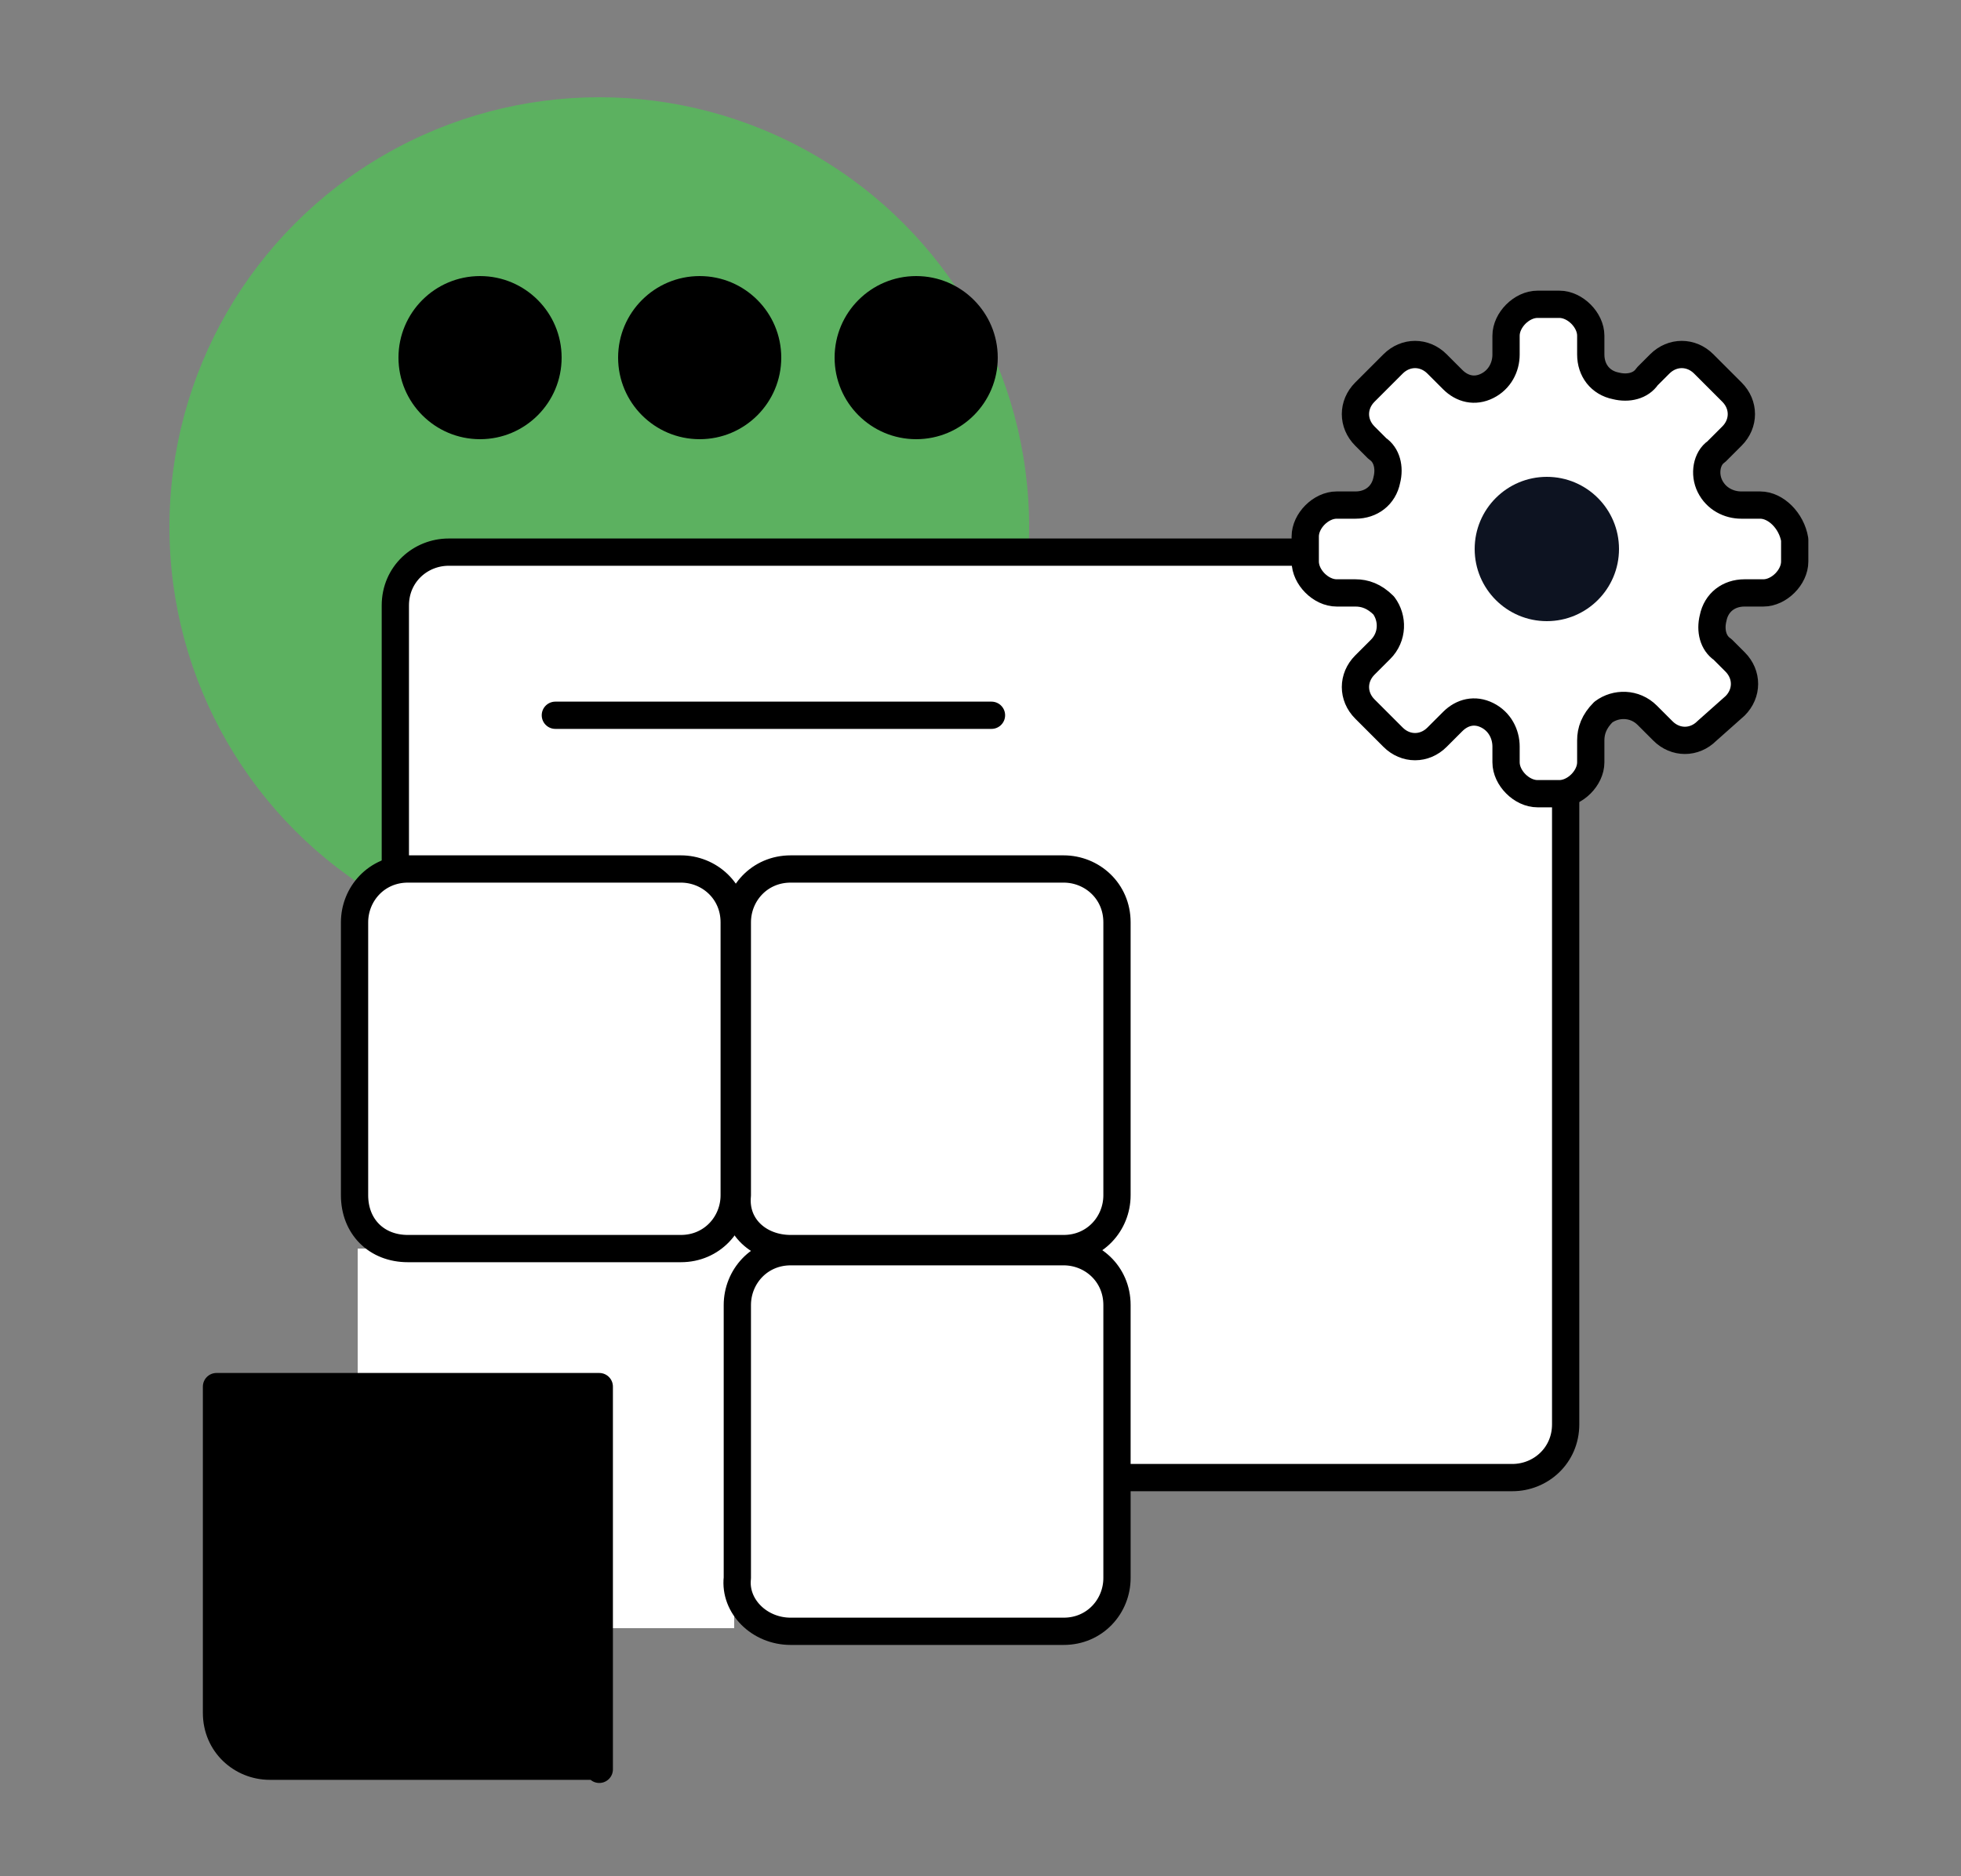
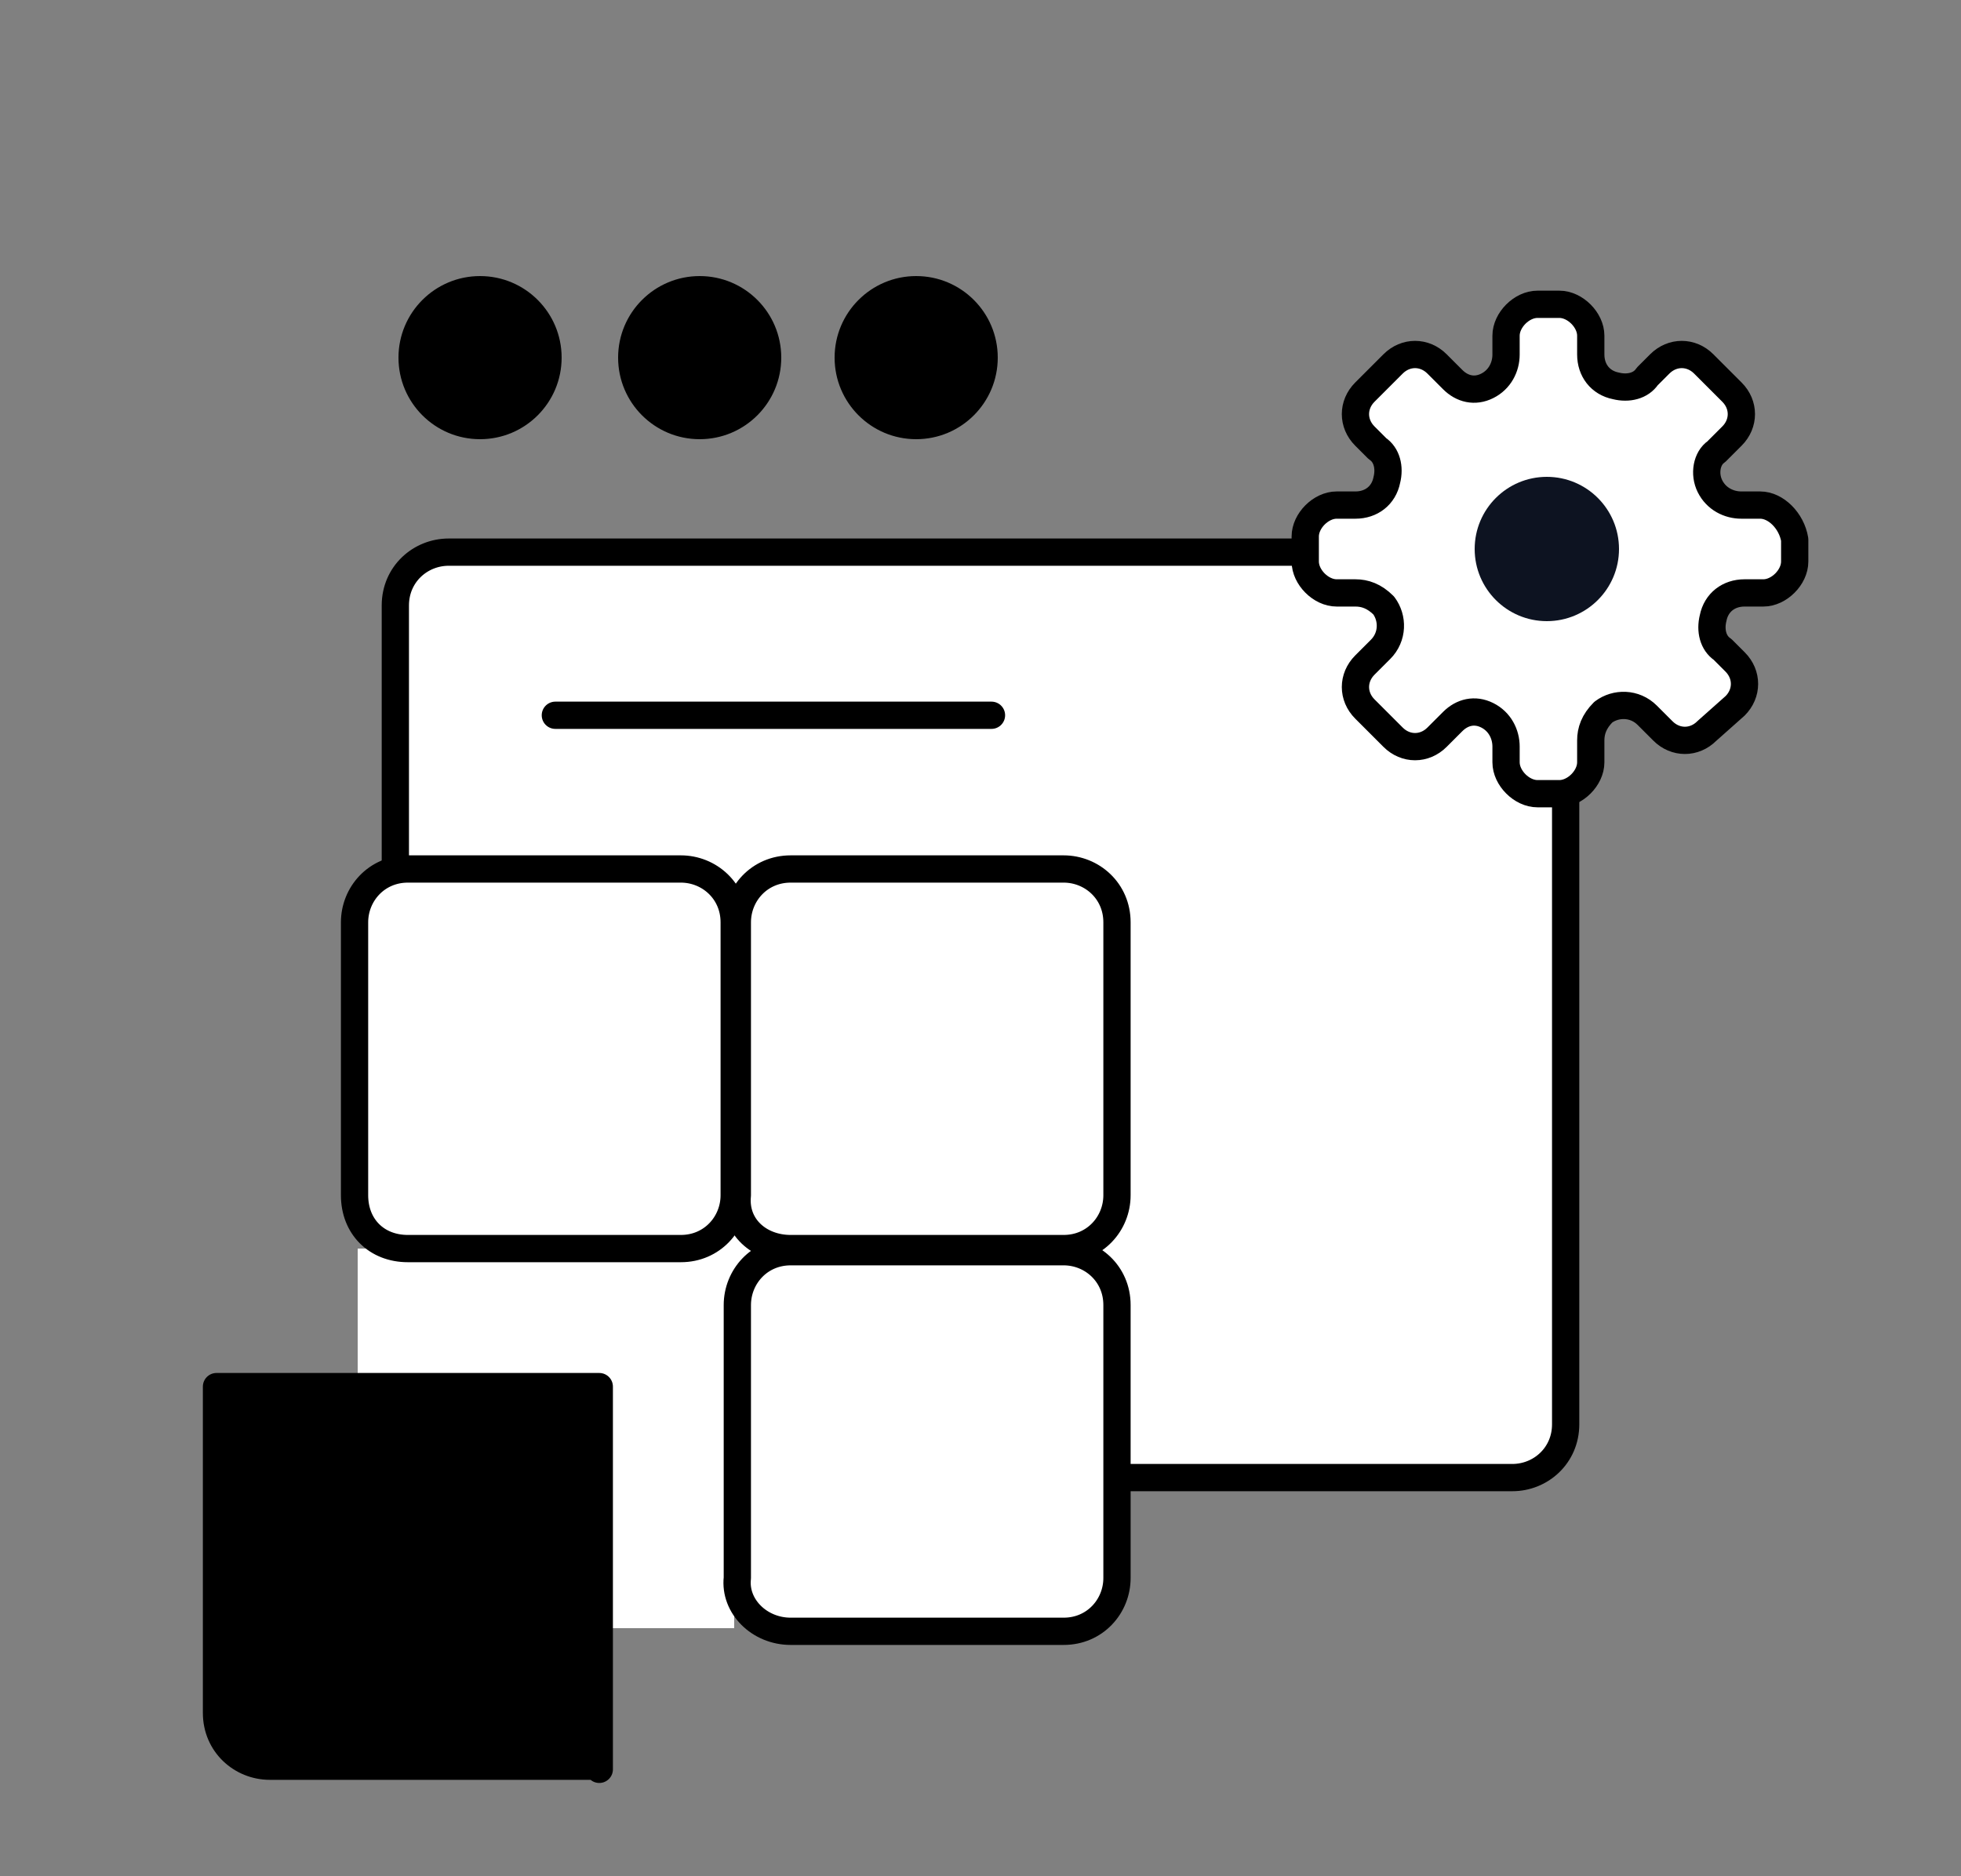
<svg xmlns="http://www.w3.org/2000/svg" version="1.1" id="Layer_1" x="0px" y="0px" viewBox="0 0 62.5 59.8" style="enable-background:new 0 0 62.5 59.8;" xml:space="preserve">
  <rect x="0" y="0" width="62.5" height="59.8" fill="#808080" stroke="none" />
  <style type="text/css">
	.st0{display:none;}
	.st1{display:inline;}
	.st2{fill:#5CB160;}
	.st3{fill:#0D1321;}
	.st4{fill:#FFFFFF;stroke:#0D1321;stroke-width:0.864;stroke-linecap:round;stroke-linejoin:round;}
	.st5{fill:#0D1321;stroke:#0D1321;stroke-width:0.864;stroke-linecap:round;stroke-linejoin:round;}
	.st6{fill:none;stroke:#0D1321;stroke-width:0.864;stroke-linecap:round;stroke-linejoin:round;}
	.st7{fill:#0D1321;stroke:#FFFFFF;stroke-width:0.864;stroke-linecap:round;stroke-linejoin:round;}
	.st8{display:inline;fill:#5CB160;}
	.st9{display:inline;fill:#FFFFFF;}
	.st10{display:inline;fill:none;stroke:#000000;stroke-width:0.865;stroke-linecap:round;stroke-linejoin:round;}
	.st11{display:inline;fill:#FFFFFF;stroke:#000000;stroke-width:0.865;stroke-linecap:round;stroke-linejoin:round;}
	.st12{fill:#FFFFFF;stroke:#000000;stroke-width:0.869;stroke-linecap:round;stroke-linejoin:round;}
	.st13{fill:#FFFFFF;}
	.st14{stroke:#000000;stroke-width:0.869;stroke-linecap:round;stroke-linejoin:round;}
	.st15{fill:none;stroke:#000000;stroke-width:0.869;stroke-linecap:round;stroke-linejoin:round;}
</style>
  <g class="st0">
    <g class="st1">
      <circle class="st2" cx="37.4" cy="22.6" r="20.7" />
      <circle class="st3" cx="7.1" cy="13.1" r="2.6" />
      <circle class="st3" cx="14" cy="13.1" r="2.6" />
      <circle class="st3" cx="21" cy="13.1" r="2.6" />
      <path class="st4" d="M49.4,54.2v1.8c0,0.4-0.3,0.8-0.8,0.8H5.2c-0.4,0-0.8-0.3-0.8-0.8V19.5c0-0.4,0.3-0.8,0.8-0.8h43.4    c0.4,0,0.8,0.3,0.8,0.8v6.1" />
      <path class="st4" d="M49.4,27.6v5.6" />
      <path class="st5" d="M17.6,52.4H9.5c-0.9,0-1.6-0.7-1.6-1.6v-8.1c0-0.9,0.7-1.6,1.6-1.6h8.1c0.9,0,1.6,0.7,1.6,1.6v8.1    C19.1,51.7,18.4,52.4,17.6,52.4z" />
-       <path class="st6" d="M32.8,52.4h-8.7c-0.4,0-0.7-0.7-0.7-1.6v-8.1c0-0.9,0.3-1.6,0.7-1.6h8.7c0.4,0,0.7,0.7,0.7,1.6v8.1    C33.5,51.7,33.2,52.4,32.8,52.4z" />
      <line class="st6" x1="9.6" y1="34.3" x2="38.1" y2="34.3" />
      <line class="st6" x1="9.6" y1="28.1" x2="23.9" y2="28.1" />
    </g>
    <g class="st1">
      <path class="st3" d="M43.9,51.4C42.7,50,42,47.3,42,45.3c0-4.6,3.7-8.2,8.2-8.2s8.2,3.7,8.2,8.2c0,2-0.7,4.6-1.9,6.1" />
      <line class="st7" x1="53.4" y1="43" x2="50.3" y2="46.8" />
      <circle class="st7" cx="50.3" cy="46.9" r="1" />
      <g>
        <g id="_x3C_Radial_Repeat_x3E__00000136407026024106845310000014135807176634646677_">
          <line class="st7" x1="45" y1="50" x2="45.7" y2="49.4" />
        </g>
        <g id="_x3C_Radial_Repeat_x3E__00000183233991091911141420000015390059138553441671_">
          <line class="st7" x1="43.1" y1="45.2" x2="44.1" y2="45.2" />
        </g>
        <g id="_x3C_Radial_Repeat_x3E__00000025410811509915816750000013950546697352710074_">
          <line class="st7" x1="45.2" y1="40.4" x2="45.9" y2="41.1" />
        </g>
        <g id="_x3C_Radial_Repeat_x3E__00000072272294532654147850000010120922645997909415_">
          <line class="st7" x1="50.1" y1="38.6" x2="50.1" y2="39.5" />
        </g>
        <g id="_x3C_Radial_Repeat_x3E__00000081629032965595942110000011963905739334510997_">
          <line class="st7" x1="54.8" y1="40.7" x2="54.2" y2="41.3" />
        </g>
        <g id="_x3C_Radial_Repeat_x3E__00000023992120301232690200000009380555444001461936_">
-           <line class="st7" x1="56.7" y1="45.5" x2="55.8" y2="45.5" />
-         </g>
+           </g>
        <g id="_x3C_Radial_Repeat_x3E__00000103254910632791900530000005049749397102743958_">
          <line class="st7" x1="54.6" y1="50.3" x2="54" y2="49.6" />
        </g>
      </g>
    </g>
  </g>
  <g class="st0">
    <circle class="st8" cx="29.6" cy="34.2" r="23.4" />
    <path class="st1" d="M55.9,13v0.8H45.5V3.4h0.8c0.4,0,0.9,0.2,1.2,0.5l7.9,7.9C55.7,12,55.9,12.5,55.9,13z" />
-     <path class="st9" d="M45.5,13.8V3.4H22.1c-1.9,0-3.5,1.6-3.5,3.5v11v17.1c0.3,0,0.6,0,0.9,0h0.5c4.5,0.5,8.3,3.7,9.4,8.2   c0.1,0.3,0.1,0.7,0.2,1h22.7c1.9,0,3.5-1.6,3.5-3.5V13.8H45.5z" />
+     <path class="st9" d="M45.5,13.8V3.4H22.1c-1.9,0-3.5,1.6-3.5,3.5v11v17.1c0.3,0,0.6,0,0.9,0h0.5c4.5,0.5,8.3,3.7,9.4,8.2   c0.1,0.3,0.1,0.7,0.2,1h22.7c1.9,0,3.5-1.6,3.5-3.5V13.8H45.5" />
    <polyline class="st10" points="56.3,14.2 45.9,14.2 45.9,3.8  " />
-     <path class="st10" d="M19.1,35.8V7.3c0-1.9,1.6-3.5,3.5-3.5h24.1c0.4,0,0.9,0.2,1.2,0.5l7.9,7.9c0.3,0.3,0.5,0.8,0.5,1.2V41   c0,1.9-1.6,3.5-3.5,3.5H29.5" />
    <line class="st10" x1="26" y1="31.5" x2="34.7" y2="31.5" />
    <line class="st11" x1="9.1" y1="56.9" x2="14.9" y2="50" />
    <path class="st11" d="M24.7,44.2c0.2,0.8,0.2,1.7,0.1,2.5c-0.4,2.4-2.3,4.5-4.7,5c-4.6,1.1-8.7-2.9-7.7-7.5c0.6-3,3.3-5,6.3-5H19   C21.8,39.6,24.1,41.5,24.7,44.2z" />
    <line class="st10" x1="26" y1="26.3" x2="48.5" y2="26.3" />
    <path class="st10" d="M7.2,21.1l1.3-2c0.6-1,1.9-1.2,2.9-0.6c0.2,0.1,0.3,0.3,0.4,0.4l1,1.1c0.8,0.9,2.1,1,2.9,0.3l0,0   c0.1-0.1,0.2-0.2,0.3-0.3l1.1-1.3c0.8-0.9,2.1-1,2.9-0.3c0.1,0.1,0.2,0.2,0.3,0.3l1,1.3c0.9,1,2.5,1.9,4.5-1.1c0.7-0.9,2-1,2.9-0.3   c0.1,0.1,0.3,0.2,0.3,0.3l1,1.1c0.8,0.9,2.1,1,2.9,0.3l0,0c0.1-0.1,0.2-0.2,0.3-0.3l1.1-1.3c0.8-0.9,2.1-1,2.9-0.3   c0.1,0.1,0.2,0.2,0.3,0.3l1,1.3" />
  </g>
  <g>
-     <circle class="st2" cx="19.1" cy="16.8" r="13.7" />
    <g>
      <g>
        <circle cx="15.3" cy="11.4" r="2.6" />
        <circle cx="22.3" cy="11.4" r="2.6" />
        <circle cx="29.2" cy="11.4" r="2.6" />
        <path class="st12" d="M48.2,47.1H14.3c-1,0-1.7-0.8-1.7-1.7V19.3c0-1,0.8-1.7,1.7-1.7h33.9c1,0,1.7,0.8,1.7,1.7v26.1     C49.9,46.4,49.1,47.1,48.2,47.1z" />
        <path class="st12" d="M25.2,39.8h8.7c1,0,1.7-0.8,1.7-1.7v-8.7c0-1-0.8-1.7-1.7-1.7h-8.7c-1,0-1.7,0.8-1.7,1.7v8.7     C23.4,39.1,24.2,39.8,25.2,39.8z" />
        <rect x="11.4" y="39.8" class="st13" width="12" height="12.1" />
        <path class="st12" d="M13,39.8h8.7c1,0,1.7-0.8,1.7-1.7v-8.7c0-1-0.8-1.7-1.7-1.7H13c-1,0-1.7,0.8-1.7,1.7v8.7     C11.3,39.1,12,39.8,13,39.8z" />
        <path class="st12" d="M25.2,52h8.7c1,0,1.7-0.8,1.7-1.7v-8.7c0-1-0.8-1.7-1.7-1.7h-8.7c-1,0-1.7,0.8-1.7,1.7v8.7     C23.4,51.2,24.2,52,25.2,52z" />
        <path class="st14" d="M19.1,56.4V44.2H6.9v10.4c0,1,0.8,1.7,1.7,1.7H19.1z" />
        <line class="st15" x1="17.7" y1="22.8" x2="31.6" y2="22.8" />
      </g>
      <g>
        <path class="st12" d="M56.1,16.1h-0.6c-0.4,0-0.8-0.2-1-0.6l0,0c-0.2-0.4-0.1-0.9,0.2-1.1l0.5-0.5c0.4-0.4,0.4-1,0-1.4l-0.9-0.9     c-0.4-0.4-1-0.4-1.4,0l0,0L52.5,12c-0.2,0.3-0.6,0.4-1,0.3c-0.5-0.1-0.8-0.5-0.8-1v-0.6c0-0.5-0.5-1-1-1H49c-0.5,0-1,0.5-1,1v0.6     c0,0.4-0.2,0.8-0.6,1l0,0c-0.4,0.2-0.8,0.1-1.1-0.2l-0.5-0.5c-0.4-0.4-1-0.4-1.4,0l-0.9,0.9c-0.4,0.4-0.4,1,0,1.4l0.4,0.4     c0.3,0.2,0.4,0.6,0.3,1c-0.1,0.5-0.5,0.8-1,0.8h-0.6c-0.5,0-1,0.5-1,1v0.8c0,0.5,0.5,1,1,1h0.6c0.3,0,0.6,0.1,0.9,0.4     c0.3,0.4,0.3,1-0.1,1.4l-0.5,0.5c-0.4,0.4-0.4,1,0,1.4l0,0l0.9,0.9c0.4,0.4,1,0.4,1.4,0l0.5-0.5c0.3-0.3,0.7-0.4,1.1-0.2l0,0     c0.4,0.2,0.6,0.6,0.6,1v0.5c0,0.5,0.5,1,1,1h0.7c0.5,0,1-0.5,1-1v-0.7c0-0.3,0.1-0.6,0.4-0.9c0.4-0.3,1-0.3,1.4,0.1l0.5,0.5     c0.4,0.4,1,0.4,1.4,0l0,0l0.9-0.8c0.4-0.4,0.4-1,0-1.4l-0.4-0.4c-0.3-0.2-0.4-0.6-0.3-1c0.1-0.5,0.5-0.8,1-0.8h0.6     c0.5,0,1-0.5,1-1l0,0v-0.7C57.1,16.6,56.6,16.1,56.1,16.1L56.1,16.1L56.1,16.1z" />
        <circle class="st3" cx="49.3" cy="17.5" r="2.3" />
      </g>
    </g>
  </g>
</svg>